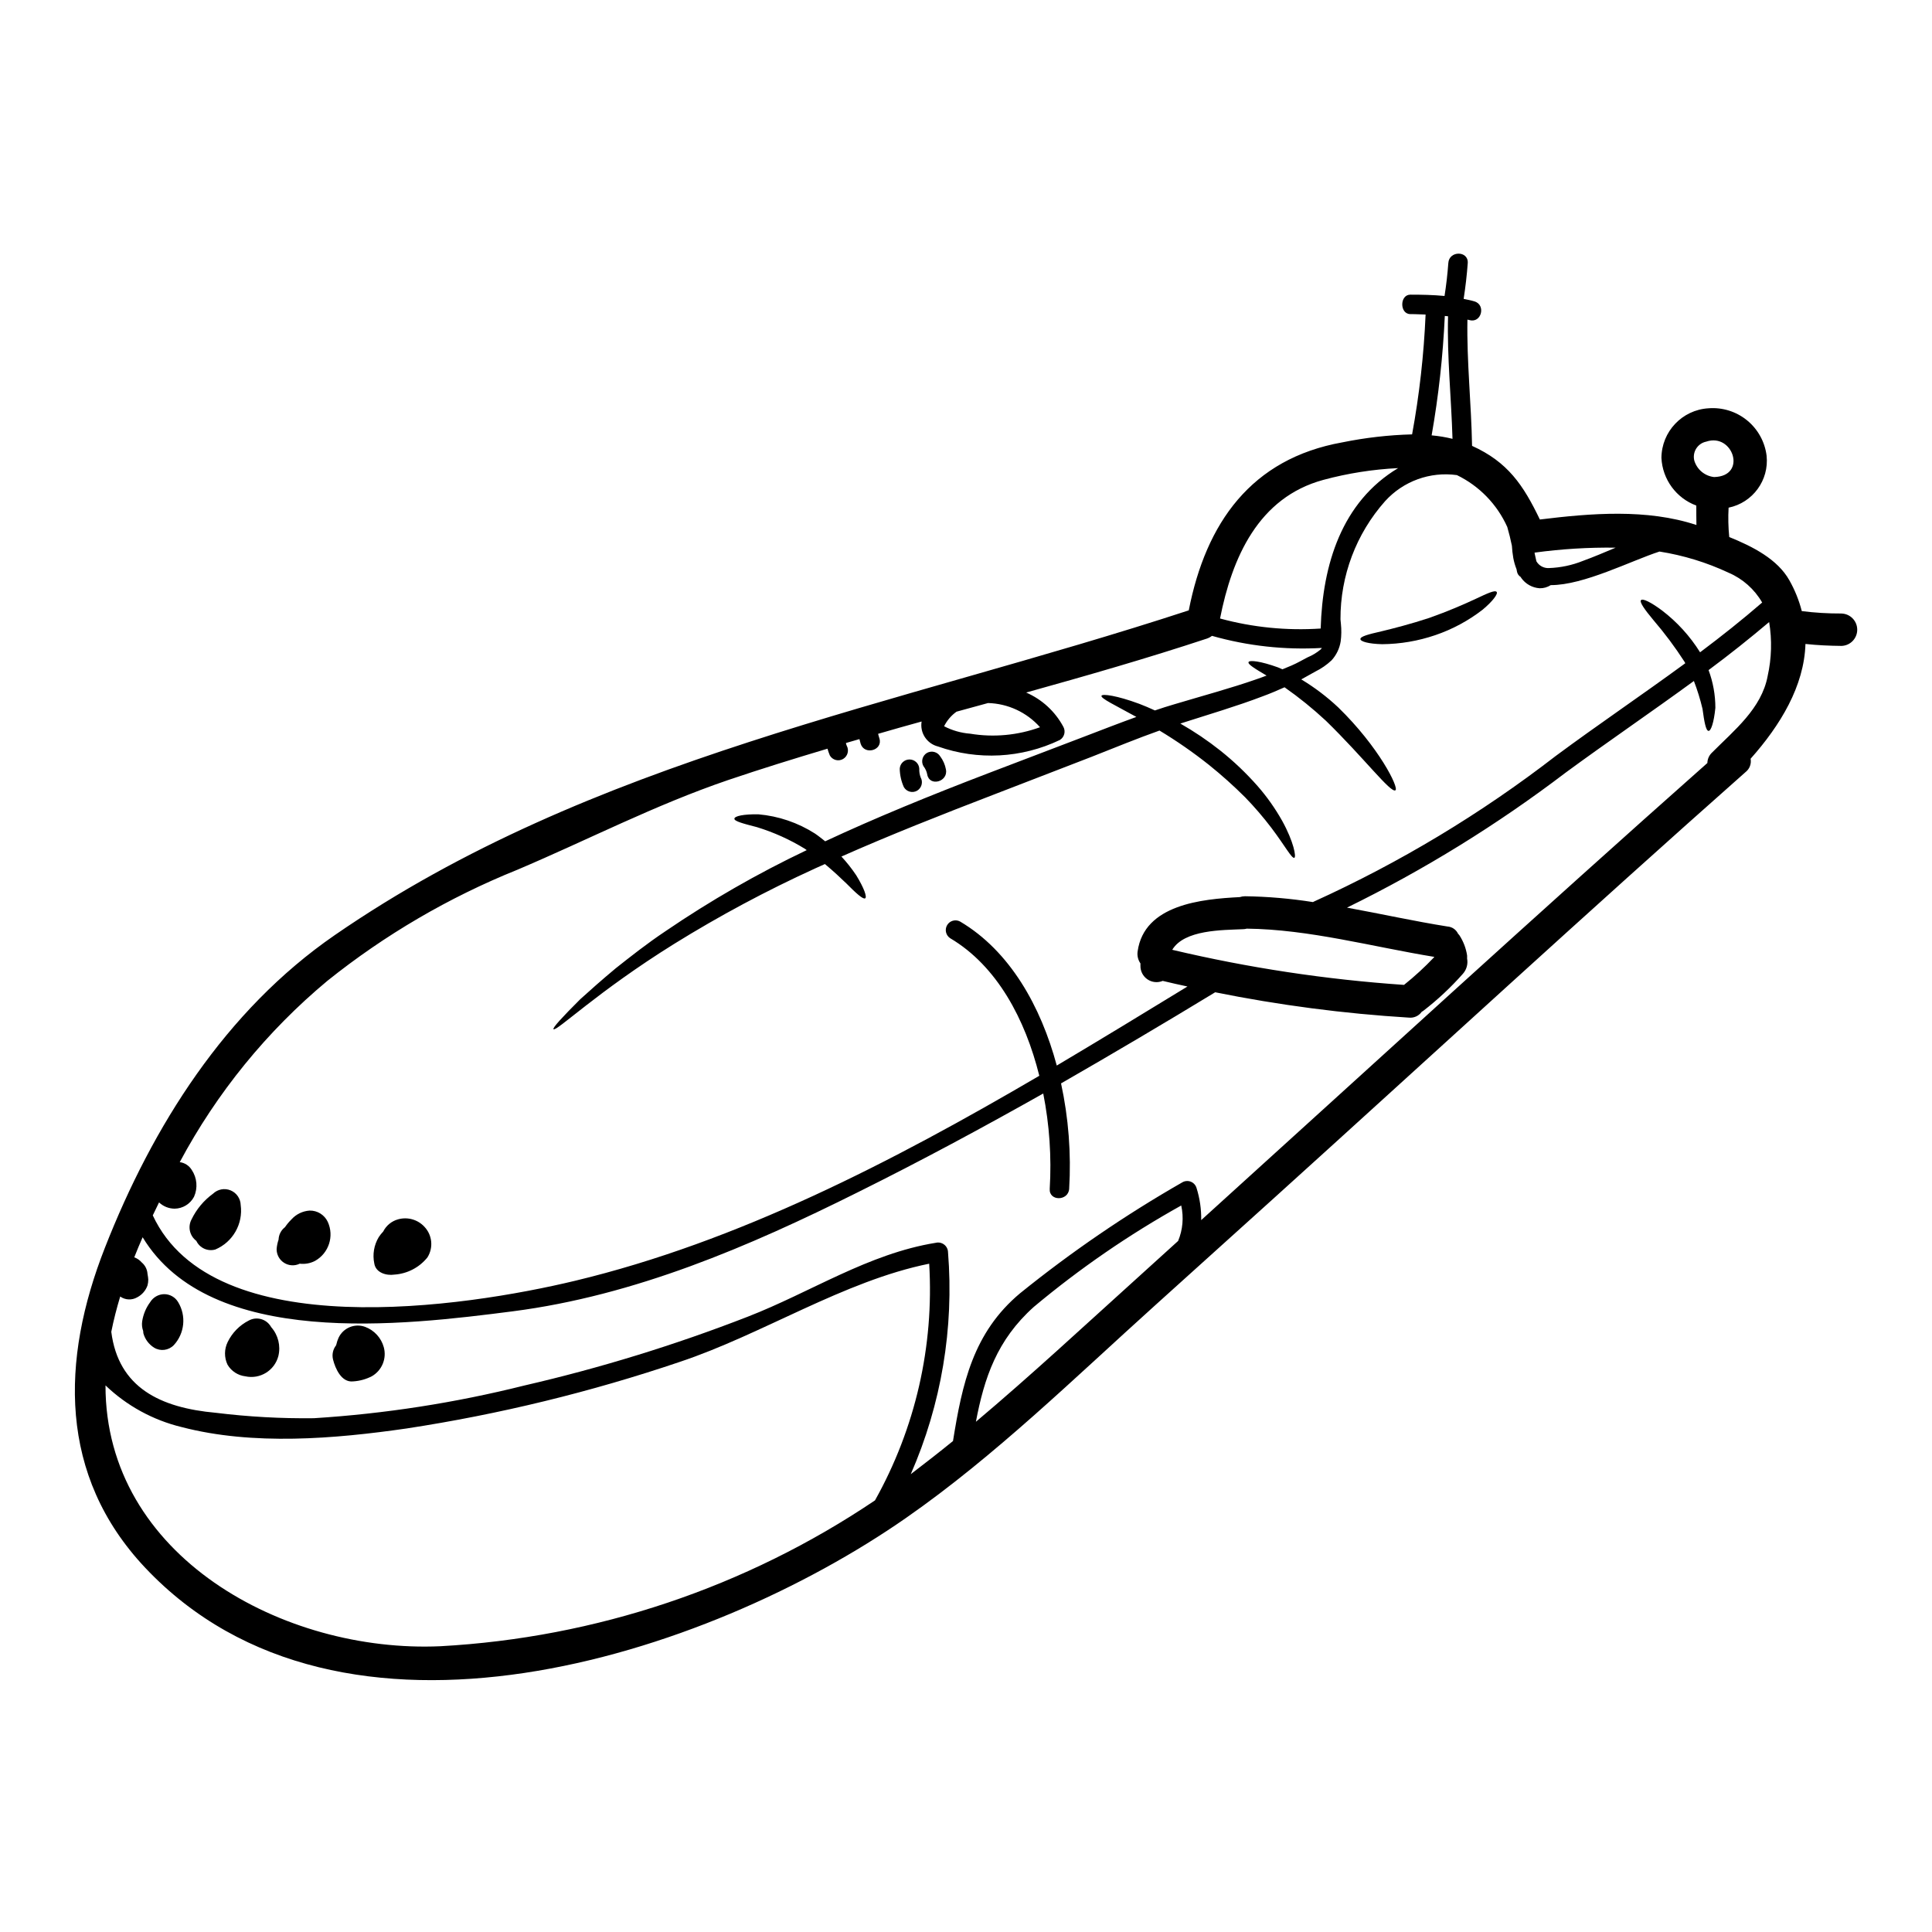
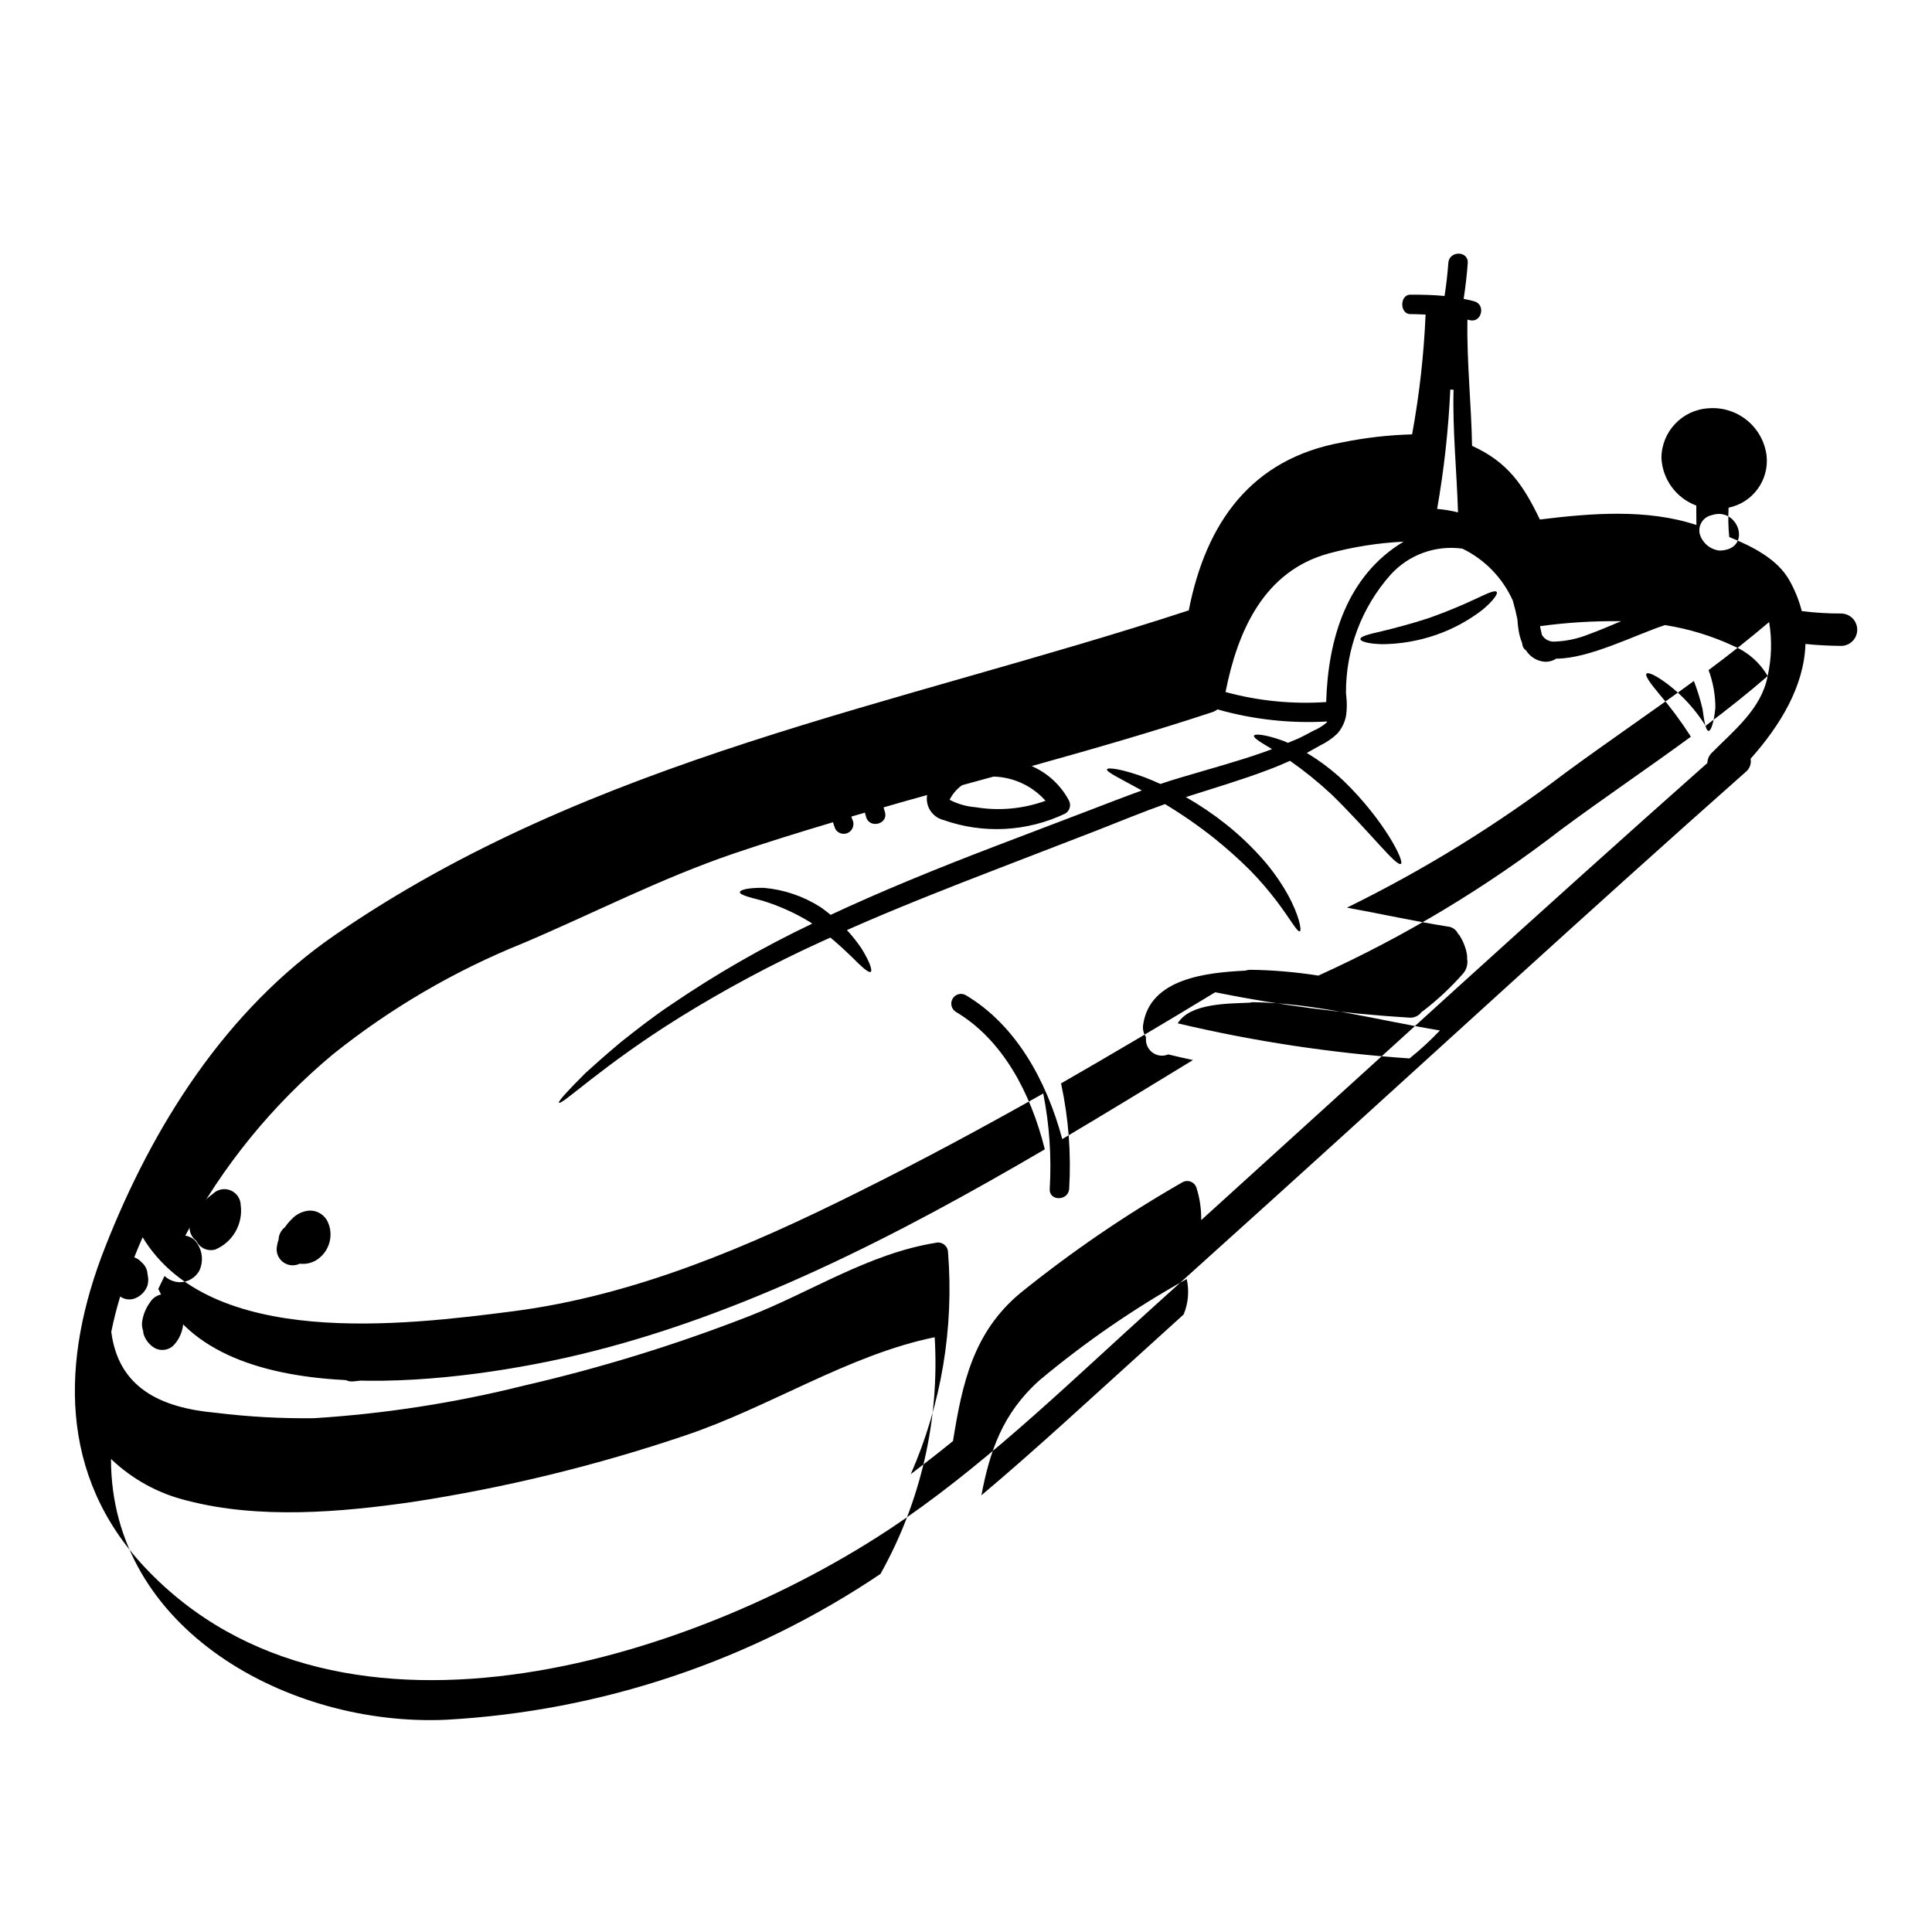
<svg xmlns="http://www.w3.org/2000/svg" fill="#000000" width="800px" height="800px" version="1.1" viewBox="144 144 512 512">
  <g>
-     <path d="m632.02 306.59c2.32 0.07 4.164 1.969 4.164 4.293 0 2.32-1.844 4.219-4.164 4.289-3.203-0.031-6.379-0.172-9.555-0.516-0.344 11.188-6.668 21.574-14.535 30.414h-0.004c0.254 1.328-0.254 2.684-1.312 3.519-42.062 37.234-83.379 75.309-125.04 112.96-10.469 9.445-20.941 18.895-31.414 28.34-21.289 19.168-42.508 40-66.039 56.367-52.875 36.852-149.73 68.352-201.69 13.16-22.945-24.379-22.344-54.965-10.629-84.75 12.629-32.23 31.973-62.906 60.914-82.848 68.168-47.008 149.02-60.742 226.32-86.066 4.551-23.223 16.566-40.199 40.688-44.52 6.09-1.242 12.281-1.953 18.496-2.117 1.926-10.492 3.121-21.105 3.578-31.762-2.363-0.113-4.035-0.113-4.035-0.113-2.863 0-2.863-5.152 0-5.152 3.031 0 6.066 0.059 9.055 0.348 0.461-2.922 0.789-5.809 1.004-8.727 0.199-3.32 5.348-3.32 5.148 0-0.227 3.172-0.602 6.348-1.086 9.496 0.945 0.199 1.891 0.371 2.832 0.656 3.172 0.918 1.859 5.902-1.32 4.953h0.004c-0.168-0.051-0.34-0.09-0.516-0.113-0.199 11.16 1.031 22.289 1.23 33.457 9.469 4.289 13.562 10.355 17.969 19.516 13.504-1.66 28.34-2.894 41.488 1.457-0.031-1.715-0.031-3.434-0.031-5.148v-0.004c-5.328-1.973-8.965-6.938-9.242-12.617 0.039-6.981 5.484-12.734 12.449-13.16 3.695-0.297 7.359 0.844 10.234 3.184 2.871 2.34 4.731 5.699 5.188 9.375 0.691 6.5-3.668 12.461-10.07 13.777-0.145 2.594-0.086 5.195 0.172 7.781 6.297 2.547 12.816 5.902 15.938 11.473 1.449 2.562 2.555 5.305 3.289 8.156 3.488 0.441 7.004 0.652 10.52 0.637zm-19.574 16.566c1.051-4.699 1.184-9.559 0.395-14.309-5.176 4.375-10.555 8.66-16.051 12.734 1.191 3.203 1.805 6.594 1.801 10.012-0.395 3.938-1.18 6.184-1.832 6.098-0.688-0.086-1.117-2.406-1.574-5.836-0.594-2.512-1.359-4.977-2.285-7.387-11.277 8.242-22.891 16.137-33.996 24.293-18.102 13.781-37.508 25.762-57.938 35.77 8.926 1.629 17.855 3.606 26.668 5.008v-0.004c1.188 0.094 2.238 0.812 2.754 1.891 0.133 0.137 0.254 0.277 0.371 0.43 1.047 1.609 1.742 3.422 2.035 5.32 0.027 0.289 0 0.57 0 0.832 0.285 1.453-0.129 2.957-1.117 4.062-3.188 3.609-6.711 6.906-10.531 9.84-0.129 0.066-0.254 0.145-0.375 0.227-0.762 1.086-2.051 1.676-3.371 1.543-17.254-1.055-34.418-3.301-51.363-6.719-13.504 8.215-27.121 16.262-40.848 24.148 1.988 9.172 2.711 18.574 2.152 27.945-0.23 3.285-5.379 3.316-5.152 0 0.508-8.461-0.07-16.953-1.719-25.266-16.137 9.098-32.449 17.883-49.043 26.125-28.996 14.473-59.18 27.422-91.543 31.598-28.926 3.719-80.168 9.984-98.082-19.629-0.77 1.746-1.512 3.519-2.219 5.32 0.762 0.273 1.438 0.738 1.969 1.348 0.914 0.762 1.473 1.871 1.543 3.062-0.004 0.047 0.008 0.094 0.027 0.141 0.086 0.445 0.141 0.895 0.172 1.344 0.004 0.523-0.062 1.043-0.199 1.543-0.473 1.359-1.445 2.484-2.719 3.152-1.414 0.824-3.184 0.746-4.519-0.203-0.945 3.117-1.742 6.238-2.363 9.355 1.887 14.824 13.043 20.145 27.727 21.461 8.617 1.059 17.297 1.539 25.977 1.434 18.805-1.184 37.461-4.082 55.738-8.66 20.168-4.648 39.969-10.75 59.258-18.254 16.652-6.469 31.902-16.68 49.785-19.57 0.773-0.191 1.59-0.02 2.227 0.465 0.633 0.48 1.012 1.227 1.031 2.019 1.617 20.125-1.773 40.336-9.871 58.828 3.75-2.863 7.5-5.777 11.191-8.781 2.434-15.164 5.32-28.758 17.793-39.172 13.523-10.922 27.895-20.75 42.98-29.383 0.684-0.402 1.52-0.465 2.258-0.168 0.738 0.297 1.297 0.918 1.516 1.684 0.863 2.746 1.277 5.617 1.23 8.496 44.664-40.457 89.039-81.172 134.14-121.14v-0.004c0.02-1.043 0.465-2.039 1.227-2.754 5.883-5.926 13.121-11.648 14.75-20.289zm-1.457-19.488c-2.035-3.523-5.156-6.297-8.898-7.894-5.809-2.723-11.973-4.609-18.312-5.609-7.586 2.461-20.074 8.926-28.816 8.898h0.004c-0.879 0.566-1.902 0.855-2.945 0.832-1.949-0.129-3.734-1.129-4.867-2.719-0.059-0.082-0.086-0.168-0.145-0.254v-0.004c-0.527-0.32-0.891-0.852-1-1.461-0.027-0.199-0.086-0.395-0.113-0.602-0.383-0.961-0.668-1.957-0.859-2.977-0.184-1.078-0.309-2.164-0.371-3.258-0.344-1.66-0.742-3.316-1.227-4.981h-0.004c-2.699-5.996-7.418-10.855-13.336-13.73-7.106-0.992-14.242 1.602-19.051 6.922-7.652 8.625-11.859 19.77-11.809 31.301 0.027 0.375 0.082 0.789 0.113 1.18 0.164 1.551 0.145 3.113-0.059 4.66-0.297 1.883-1.141 3.637-2.434 5.039-1.266 1.188-2.703 2.184-4.262 2.949-1.23 0.656-2.461 1.402-3.746 2.086 3.523 2.125 6.812 4.617 9.812 7.438 10.758 10.473 16.137 21.316 15.137 21.945-1.203 0.859-8.328-8.586-18.457-18.457v0.004c-3.438-3.195-7.086-6.148-10.93-8.84-1.918 0.859-3.859 1.688-5.902 2.434-6.75 2.574-14.133 4.75-21.715 7.18v-0.004c3.691 2.106 7.223 4.488 10.555 7.129 3.586 2.848 6.906 6.008 9.93 9.445 2.477 2.832 4.652 5.91 6.496 9.188 3.117 5.637 3.773 9.645 3.231 9.812-0.684 0.262-2.461-3.148-6.094-7.953-2.144-2.82-4.453-5.508-6.918-8.051-3.062-3.059-6.293-5.949-9.672-8.66-4.148-3.293-8.508-6.316-13.047-9.051-5.809 2.059-11.809 4.519-17.969 6.949-8.156 3.148-16.625 6.406-25.266 9.758-14.535 5.582-28.41 11.07-41.059 16.68 1.441 1.551 2.758 3.219 3.934 4.981 2.09 3.406 2.894 5.75 2.363 6.094s-2.363-1.285-4.977-3.938c-1.574-1.516-3.492-3.316-5.695-5.148-0.887 0.395-1.773 0.789-2.633 1.18v0.004c-12.848 5.859-25.309 12.527-37.309 19.969-20.469 12.734-31.277 23.375-31.988 22.605-0.289-0.316 2.258-3.117 7.086-7.926 2.519-2.285 5.668-5.09 9.414-8.211 3.805-3.004 8.156-6.469 13.25-9.871 11.859-8.078 24.324-15.234 37.281-21.402 0.027 0 0.055-0.031 0.082-0.031-0.141-0.113-0.285-0.227-0.457-0.344v0.004c-3.984-2.449-8.262-4.379-12.734-5.754-3.66-0.945-6.066-1.574-5.981-2.258 0.086-0.684 2.406-1.203 6.352-1.145h0.004c5.336 0.465 10.477 2.215 14.992 5.094 0.973 0.656 1.832 1.375 2.715 2.059 13.277-6.207 27.945-12.203 43.32-18.082 8.66-3.289 17.141-6.523 25.293-9.645 4.695-1.801 9.273-3.574 13.852-5.234-5.695-3.148-9.5-4.922-9.242-5.609 0.199-0.57 4.035-0.086 10.039 2.144 1.289 0.488 2.691 1.09 4.121 1.746 1.715-0.574 3.406-1.145 5.117-1.629 7.754-2.316 15.078-4.293 21.719-6.613 0.945-0.316 1.832-0.656 2.754-1-3.09-1.832-5.039-3.004-4.777-3.578 0.262-0.574 3.203-0.254 7.781 1.402 0.375 0.145 0.789 0.348 1.199 0.516 0.789-0.344 1.66-0.684 2.465-1.027 1.457-0.629 2.828-1.434 4.203-2.148h0.004c1.266-0.523 2.441-1.234 3.492-2.117 0.113-0.113 0.172-0.254 0.289-0.371h-0.004c-9.82 0.566-19.664-0.516-29.125-3.203-0.395 0.312-0.84 0.551-1.316 0.715-15.852 5.238-31.883 9.84-47.926 14.309v-0.004c4.207 1.824 7.672 5.016 9.844 9.055 0.691 1.227 0.289 2.781-0.914 3.519-10.113 4.844-21.734 5.461-32.305 1.719-2.945-0.738-4.832-3.617-4.328-6.613-3.859 1.059-7.695 2.148-11.531 3.262 0.117 0.395 0.199 0.832 0.348 1.23 0.973 3.176-4.008 4.519-4.981 1.375-0.113-0.395-0.199-0.789-0.316-1.203-1.18 0.344-2.406 0.688-3.578 1.031 0.035 0.238 0.105 0.469 0.199 0.688 0.695 1.242 0.277 2.809-0.941 3.539-0.59 0.348-1.293 0.445-1.949 0.273-0.66-0.172-1.227-0.602-1.57-1.188-0.246-0.59-0.457-1.191-0.629-1.805-8.812 2.633-17.598 5.348-26.293 8.297-19.543 6.668-37.055 15.797-55.938 23.805h-0.004c-18.113 7.301-35.062 17.211-50.305 29.422-16.016 13.344-29.297 29.656-39.117 48.043 1.316 0.172 2.484 0.93 3.176 2.059 1.418 2.113 1.645 4.805 0.605 7.125-1.012 1.914-2.988 3.125-5.152 3.148-1.535-0.016-3.004-0.605-4.117-1.66-0.574 1.145-1.117 2.289-1.66 3.438 16.051 34.477 82.719 24.348 111.96 17.32 43.09-10.355 84.008-31.488 122.98-54.316-3.719-14.957-11.188-29.098-23.617-36.453l-0.004-0.004c-1.148-0.75-1.508-2.273-0.812-3.457 0.695-1.188 2.199-1.617 3.418-0.977 13.223 7.812 21.43 22.492 25.641 38.18 11.703-6.953 23.262-13.992 34.637-20.949-2.203-0.457-4.379-0.973-6.555-1.488-1.328 0.559-2.848 0.406-4.039-0.402-1.191-0.809-1.891-2.16-1.867-3.598v-0.633c-0.648-0.934-0.914-2.078-0.742-3.203 1.746-12.391 16.969-13.852 27.066-14.367 0.453-0.148 0.926-0.227 1.402-0.227 6.027 0.086 12.043 0.605 18 1.547 0.086-0.031 0.113-0.086 0.199-0.113 22.809-10.348 44.34-23.309 64.156-38.629 11.16-8.266 22.945-16.223 34.305-24.551h0.004c-0.051-0.137-0.121-0.27-0.203-0.391-2.5-3.875-5.262-7.574-8.266-11.074-2.363-2.832-3.719-4.777-3.258-5.266 0.461-0.488 2.574 0.516 5.578 2.754 3.996 3.055 7.406 6.805 10.07 11.074 5.664-4.246 11.16-8.609 16.453-13.191zm-12.762-33.246c8.895-0.168 5.062-11.809-2.062-9.383-1.105 0.223-2.066 0.895-2.664 1.855-0.594 0.957-0.77 2.117-0.484 3.207 0.727 2.348 2.769 4.043 5.211 4.32zm-26.066 18.715c-7.184-0.098-14.367 0.344-21.488 1.316 0.027 0.113 0.027 0.227 0.055 0.344 0.145 0.688 0.289 1.348 0.43 1.949v-0.004c0.68 1.18 1.965 1.879 3.324 1.801 3.106-0.105 6.168-0.754 9.051-1.918 2.906-1.055 5.766-2.289 8.629-3.488zm-43.234-28.844c-0.316-10.816-1.461-21.648-1.18-32.477l-0.859-0.082c-0.488 10.613-1.652 21.18-3.492 31.641 1.867 0.164 3.715 0.469 5.531 0.918zm-4.832 137.34c-0.004-0.023-0.016-0.043-0.031-0.055-16.309-2.66-33.133-7.297-49.641-7.477v-0.004c-0.336 0.098-0.684 0.145-1.031 0.148-5.438 0.254-15.535 0.113-18.738 5.465l-0.004-0.004c20.188 4.777 40.734 7.887 61.43 9.301 2.84-2.269 5.516-4.734 8.016-7.375zm-30.102-87.066c0.488-16.926 5.582-33.562 20.516-42.508l-0.004-0.004c-6.691 0.328-13.328 1.371-19.797 3.117-17.223 4.664-24.207 20.602-27.383 36.738 8.68 2.363 17.691 3.258 26.668 2.656zm-37.785 162.32h-0.004c1.246-2.977 1.535-6.266 0.832-9.418-13.836 7.707-26.914 16.703-39.059 26.867-9.785 8.754-13.156 18.852-15.352 30.445 14.617-12.305 28.699-25.41 42.746-38.086 3.609-3.262 7.215-6.551 10.82-9.809zm-55.09-134.45c6.211 1.031 12.582 0.438 18.5-1.715-3.512-3.945-8.496-6.269-13.777-6.41-2.777 0.742-5.582 1.52-8.355 2.289-1.395 1.004-2.523 2.328-3.293 3.863 2.152 1.117 4.508 1.789 6.926 1.973zm-25.238 203.18c10.699-19.102 15.684-40.871 14.363-62.723-22.633 4.578-44.207 18.742-66.148 26.035v0.004c-23.555 7.969-47.754 13.867-72.332 17.625-19.086 2.754-40.66 4.578-59.629-0.371h-0.004c-7.582-1.836-14.539-5.644-20.172-11.043-0.055 45.289 47.301 70.984 88.73 69.125 41.184-2.25 80.988-15.605 115.19-38.652z" />
+     <path d="m632.02 306.59c2.32 0.07 4.164 1.969 4.164 4.293 0 2.32-1.844 4.219-4.164 4.289-3.203-0.031-6.379-0.172-9.555-0.516-0.344 11.188-6.668 21.574-14.535 30.414h-0.004c0.254 1.328-0.254 2.684-1.312 3.519-42.062 37.234-83.379 75.309-125.04 112.96-10.469 9.445-20.941 18.895-31.414 28.34-21.289 19.168-42.508 40-66.039 56.367-52.875 36.852-149.73 68.352-201.69 13.16-22.945-24.379-22.344-54.965-10.629-84.75 12.629-32.23 31.973-62.906 60.914-82.848 68.168-47.008 149.02-60.742 226.32-86.066 4.551-23.223 16.566-40.199 40.688-44.52 6.09-1.242 12.281-1.953 18.496-2.117 1.926-10.492 3.121-21.105 3.578-31.762-2.363-0.113-4.035-0.113-4.035-0.113-2.863 0-2.863-5.152 0-5.152 3.031 0 6.066 0.059 9.055 0.348 0.461-2.922 0.789-5.809 1.004-8.727 0.199-3.32 5.348-3.32 5.148 0-0.227 3.172-0.602 6.348-1.086 9.496 0.945 0.199 1.891 0.371 2.832 0.656 3.172 0.918 1.859 5.902-1.32 4.953h0.004c-0.168-0.051-0.34-0.09-0.516-0.113-0.199 11.16 1.031 22.289 1.23 33.457 9.469 4.289 13.562 10.355 17.969 19.516 13.504-1.66 28.34-2.894 41.488 1.457-0.031-1.715-0.031-3.434-0.031-5.148v-0.004c-5.328-1.973-8.965-6.938-9.242-12.617 0.039-6.981 5.484-12.734 12.449-13.16 3.695-0.297 7.359 0.844 10.234 3.184 2.871 2.34 4.731 5.699 5.188 9.375 0.691 6.5-3.668 12.461-10.07 13.777-0.145 2.594-0.086 5.195 0.172 7.781 6.297 2.547 12.816 5.902 15.938 11.473 1.449 2.562 2.555 5.305 3.289 8.156 3.488 0.441 7.004 0.652 10.52 0.637zm-19.574 16.566c1.051-4.699 1.184-9.559 0.395-14.309-5.176 4.375-10.555 8.66-16.051 12.734 1.191 3.203 1.805 6.594 1.801 10.012-0.395 3.938-1.18 6.184-1.832 6.098-0.688-0.086-1.117-2.406-1.574-5.836-0.594-2.512-1.359-4.977-2.285-7.387-11.277 8.242-22.891 16.137-33.996 24.293-18.102 13.781-37.508 25.762-57.938 35.77 8.926 1.629 17.855 3.606 26.668 5.008v-0.004c1.188 0.094 2.238 0.812 2.754 1.891 0.133 0.137 0.254 0.277 0.371 0.43 1.047 1.609 1.742 3.422 2.035 5.32 0.027 0.289 0 0.57 0 0.832 0.285 1.453-0.129 2.957-1.117 4.062-3.188 3.609-6.711 6.906-10.531 9.84-0.129 0.066-0.254 0.145-0.375 0.227-0.762 1.086-2.051 1.676-3.371 1.543-17.254-1.055-34.418-3.301-51.363-6.719-13.504 8.215-27.121 16.262-40.848 24.148 1.988 9.172 2.711 18.574 2.152 27.945-0.23 3.285-5.379 3.316-5.152 0 0.508-8.461-0.07-16.953-1.719-25.266-16.137 9.098-32.449 17.883-49.043 26.125-28.996 14.473-59.18 27.422-91.543 31.598-28.926 3.719-80.168 9.984-98.082-19.629-0.77 1.746-1.512 3.519-2.219 5.32 0.762 0.273 1.438 0.738 1.969 1.348 0.914 0.762 1.473 1.871 1.543 3.062-0.004 0.047 0.008 0.094 0.027 0.141 0.086 0.445 0.141 0.895 0.172 1.344 0.004 0.523-0.062 1.043-0.199 1.543-0.473 1.359-1.445 2.484-2.719 3.152-1.414 0.824-3.184 0.746-4.519-0.203-0.945 3.117-1.742 6.238-2.363 9.355 1.887 14.824 13.043 20.145 27.727 21.461 8.617 1.059 17.297 1.539 25.977 1.434 18.805-1.184 37.461-4.082 55.738-8.66 20.168-4.648 39.969-10.75 59.258-18.254 16.652-6.469 31.902-16.68 49.785-19.57 0.773-0.191 1.59-0.02 2.227 0.465 0.633 0.48 1.012 1.227 1.031 2.019 1.617 20.125-1.773 40.336-9.871 58.828 3.75-2.863 7.5-5.777 11.191-8.781 2.434-15.164 5.32-28.758 17.793-39.172 13.523-10.922 27.895-20.75 42.98-29.383 0.684-0.402 1.52-0.465 2.258-0.168 0.738 0.297 1.297 0.918 1.516 1.684 0.863 2.746 1.277 5.617 1.23 8.496 44.664-40.457 89.039-81.172 134.14-121.14v-0.004c0.02-1.043 0.465-2.039 1.227-2.754 5.883-5.926 13.121-11.648 14.75-20.289zc-2.035-3.523-5.156-6.297-8.898-7.894-5.809-2.723-11.973-4.609-18.312-5.609-7.586 2.461-20.074 8.926-28.816 8.898h0.004c-0.879 0.566-1.902 0.855-2.945 0.832-1.949-0.129-3.734-1.129-4.867-2.719-0.059-0.082-0.086-0.168-0.145-0.254v-0.004c-0.527-0.32-0.891-0.852-1-1.461-0.027-0.199-0.086-0.395-0.113-0.602-0.383-0.961-0.668-1.957-0.859-2.977-0.184-1.078-0.309-2.164-0.371-3.258-0.344-1.66-0.742-3.316-1.227-4.981h-0.004c-2.699-5.996-7.418-10.855-13.336-13.73-7.106-0.992-14.242 1.602-19.051 6.922-7.652 8.625-11.859 19.77-11.809 31.301 0.027 0.375 0.082 0.789 0.113 1.18 0.164 1.551 0.145 3.113-0.059 4.66-0.297 1.883-1.141 3.637-2.434 5.039-1.266 1.188-2.703 2.184-4.262 2.949-1.23 0.656-2.461 1.402-3.746 2.086 3.523 2.125 6.812 4.617 9.812 7.438 10.758 10.473 16.137 21.316 15.137 21.945-1.203 0.859-8.328-8.586-18.457-18.457v0.004c-3.438-3.195-7.086-6.148-10.93-8.84-1.918 0.859-3.859 1.688-5.902 2.434-6.75 2.574-14.133 4.75-21.715 7.18v-0.004c3.691 2.106 7.223 4.488 10.555 7.129 3.586 2.848 6.906 6.008 9.93 9.445 2.477 2.832 4.652 5.91 6.496 9.188 3.117 5.637 3.773 9.645 3.231 9.812-0.684 0.262-2.461-3.148-6.094-7.953-2.144-2.82-4.453-5.508-6.918-8.051-3.062-3.059-6.293-5.949-9.672-8.66-4.148-3.293-8.508-6.316-13.047-9.051-5.809 2.059-11.809 4.519-17.969 6.949-8.156 3.148-16.625 6.406-25.266 9.758-14.535 5.582-28.41 11.07-41.059 16.68 1.441 1.551 2.758 3.219 3.934 4.981 2.09 3.406 2.894 5.75 2.363 6.094s-2.363-1.285-4.977-3.938c-1.574-1.516-3.492-3.316-5.695-5.148-0.887 0.395-1.773 0.789-2.633 1.18v0.004c-12.848 5.859-25.309 12.527-37.309 19.969-20.469 12.734-31.277 23.375-31.988 22.605-0.289-0.316 2.258-3.117 7.086-7.926 2.519-2.285 5.668-5.09 9.414-8.211 3.805-3.004 8.156-6.469 13.25-9.871 11.859-8.078 24.324-15.234 37.281-21.402 0.027 0 0.055-0.031 0.082-0.031-0.141-0.113-0.285-0.227-0.457-0.344v0.004c-3.984-2.449-8.262-4.379-12.734-5.754-3.66-0.945-6.066-1.574-5.981-2.258 0.086-0.684 2.406-1.203 6.352-1.145h0.004c5.336 0.465 10.477 2.215 14.992 5.094 0.973 0.656 1.832 1.375 2.715 2.059 13.277-6.207 27.945-12.203 43.32-18.082 8.66-3.289 17.141-6.523 25.293-9.645 4.695-1.801 9.273-3.574 13.852-5.234-5.695-3.148-9.5-4.922-9.242-5.609 0.199-0.57 4.035-0.086 10.039 2.144 1.289 0.488 2.691 1.09 4.121 1.746 1.715-0.574 3.406-1.145 5.117-1.629 7.754-2.316 15.078-4.293 21.719-6.613 0.945-0.316 1.832-0.656 2.754-1-3.09-1.832-5.039-3.004-4.777-3.578 0.262-0.574 3.203-0.254 7.781 1.402 0.375 0.145 0.789 0.348 1.199 0.516 0.789-0.344 1.66-0.684 2.465-1.027 1.457-0.629 2.828-1.434 4.203-2.148h0.004c1.266-0.523 2.441-1.234 3.492-2.117 0.113-0.113 0.172-0.254 0.289-0.371h-0.004c-9.82 0.566-19.664-0.516-29.125-3.203-0.395 0.312-0.84 0.551-1.316 0.715-15.852 5.238-31.883 9.84-47.926 14.309v-0.004c4.207 1.824 7.672 5.016 9.844 9.055 0.691 1.227 0.289 2.781-0.914 3.519-10.113 4.844-21.734 5.461-32.305 1.719-2.945-0.738-4.832-3.617-4.328-6.613-3.859 1.059-7.695 2.148-11.531 3.262 0.117 0.395 0.199 0.832 0.348 1.23 0.973 3.176-4.008 4.519-4.981 1.375-0.113-0.395-0.199-0.789-0.316-1.203-1.18 0.344-2.406 0.688-3.578 1.031 0.035 0.238 0.105 0.469 0.199 0.688 0.695 1.242 0.277 2.809-0.941 3.539-0.59 0.348-1.293 0.445-1.949 0.273-0.66-0.172-1.227-0.602-1.57-1.188-0.246-0.59-0.457-1.191-0.629-1.805-8.812 2.633-17.598 5.348-26.293 8.297-19.543 6.668-37.055 15.797-55.938 23.805h-0.004c-18.113 7.301-35.062 17.211-50.305 29.422-16.016 13.344-29.297 29.656-39.117 48.043 1.316 0.172 2.484 0.93 3.176 2.059 1.418 2.113 1.645 4.805 0.605 7.125-1.012 1.914-2.988 3.125-5.152 3.148-1.535-0.016-3.004-0.605-4.117-1.66-0.574 1.145-1.117 2.289-1.66 3.438 16.051 34.477 82.719 24.348 111.96 17.32 43.09-10.355 84.008-31.488 122.98-54.316-3.719-14.957-11.188-29.098-23.617-36.453l-0.004-0.004c-1.148-0.75-1.508-2.273-0.812-3.457 0.695-1.188 2.199-1.617 3.418-0.977 13.223 7.812 21.43 22.492 25.641 38.18 11.703-6.953 23.262-13.992 34.637-20.949-2.203-0.457-4.379-0.973-6.555-1.488-1.328 0.559-2.848 0.406-4.039-0.402-1.191-0.809-1.891-2.16-1.867-3.598v-0.633c-0.648-0.934-0.914-2.078-0.742-3.203 1.746-12.391 16.969-13.852 27.066-14.367 0.453-0.148 0.926-0.227 1.402-0.227 6.027 0.086 12.043 0.605 18 1.547 0.086-0.031 0.113-0.086 0.199-0.113 22.809-10.348 44.34-23.309 64.156-38.629 11.16-8.266 22.945-16.223 34.305-24.551h0.004c-0.051-0.137-0.121-0.27-0.203-0.391-2.5-3.875-5.262-7.574-8.266-11.074-2.363-2.832-3.719-4.777-3.258-5.266 0.461-0.488 2.574 0.516 5.578 2.754 3.996 3.055 7.406 6.805 10.07 11.074 5.664-4.246 11.16-8.609 16.453-13.191zm-12.762-33.246c8.895-0.168 5.062-11.809-2.062-9.383-1.105 0.223-2.066 0.895-2.664 1.855-0.594 0.957-0.77 2.117-0.484 3.207 0.727 2.348 2.769 4.043 5.211 4.32zm-26.066 18.715c-7.184-0.098-14.367 0.344-21.488 1.316 0.027 0.113 0.027 0.227 0.055 0.344 0.145 0.688 0.289 1.348 0.43 1.949v-0.004c0.68 1.18 1.965 1.879 3.324 1.801 3.106-0.105 6.168-0.754 9.051-1.918 2.906-1.055 5.766-2.289 8.629-3.488zm-43.234-28.844c-0.316-10.816-1.461-21.648-1.18-32.477l-0.859-0.082c-0.488 10.613-1.652 21.18-3.492 31.641 1.867 0.164 3.715 0.469 5.531 0.918zm-4.832 137.34c-0.004-0.023-0.016-0.043-0.031-0.055-16.309-2.66-33.133-7.297-49.641-7.477v-0.004c-0.336 0.098-0.684 0.145-1.031 0.148-5.438 0.254-15.535 0.113-18.738 5.465l-0.004-0.004c20.188 4.777 40.734 7.887 61.43 9.301 2.84-2.269 5.516-4.734 8.016-7.375zm-30.102-87.066c0.488-16.926 5.582-33.562 20.516-42.508l-0.004-0.004c-6.691 0.328-13.328 1.371-19.797 3.117-17.223 4.664-24.207 20.602-27.383 36.738 8.68 2.363 17.691 3.258 26.668 2.656zm-37.785 162.32h-0.004c1.246-2.977 1.535-6.266 0.832-9.418-13.836 7.707-26.914 16.703-39.059 26.867-9.785 8.754-13.156 18.852-15.352 30.445 14.617-12.305 28.699-25.41 42.746-38.086 3.609-3.262 7.215-6.551 10.82-9.809zm-55.09-134.45c6.211 1.031 12.582 0.438 18.5-1.715-3.512-3.945-8.496-6.269-13.777-6.41-2.777 0.742-5.582 1.52-8.355 2.289-1.395 1.004-2.523 2.328-3.293 3.863 2.152 1.117 4.508 1.789 6.926 1.973zm-25.238 203.18c10.699-19.102 15.684-40.871 14.363-62.723-22.633 4.578-44.207 18.742-66.148 26.035v0.004c-23.555 7.969-47.754 13.867-72.332 17.625-19.086 2.754-40.66 4.578-59.629-0.371h-0.004c-7.582-1.836-14.539-5.644-20.172-11.043-0.055 45.289 47.301 70.984 88.73 69.125 41.184-2.25 80.988-15.605 115.19-38.652z" />
    <path d="m540.63 300.87c0.395 0.457-0.914 2.363-3.746 4.723-3.769 2.914-7.996 5.188-12.508 6.723-4.531 1.547-9.285 2.359-14.074 2.402-3.606-0.082-5.75-0.711-5.781-1.344-0.055-0.715 2.148-1.285 5.555-2.062 3.258-0.789 7.809-1.945 12.734-3.574 4.859-1.715 9.156-3.578 12.273-5.039 3.113-1.461 5.09-2.398 5.547-1.828z" />
    <path d="m394.68 347.91c0.656 3.262-4.328 4.637-4.949 1.375l0.004-0.004c-0.145-0.812-0.488-1.582-1.004-2.231-0.707-1.227-0.297-2.793 0.918-3.519 1.227-0.688 2.777-0.285 3.516 0.914 0.77 1.02 1.289 2.207 1.516 3.465z" />
    <path d="m387.98 350.01c0.691 1.227 0.285 2.781-0.91 3.519-0.594 0.348-1.305 0.445-1.969 0.266-0.668-0.176-1.234-0.613-1.574-1.211-0.688-1.531-1.059-3.188-1.086-4.867 0.074-1.375 1.211-2.449 2.59-2.449 1.375 0 2.512 1.074 2.59 2.449-0.039 0.781 0.082 1.562 0.359 2.293z" />
-     <path d="m256.48 469.11c2.09 2.211 2.414 5.559 0.785 8.129-2.164 2.676-5.348 4.324-8.785 4.547-2.059 0.316-4.922-0.484-5.293-2.977-0.496-2.383-0.074-4.863 1.18-6.949 0.348-0.531 0.742-1.031 1.184-1.488 0.797-1.586 2.227-2.762 3.934-3.234 2.519-0.715 5.223 0.051 6.996 1.973z" />
    <path d="m245.71 501.04c0.812 2.977-0.48 6.121-3.148 7.668-1.547 0.801-3.242 1.27-4.981 1.375-3.09 0.344-4.723-3.406-5.32-5.781-0.332-1.305-0.039-2.688 0.785-3.75l0.07-0.188c0.137-0.629 0.34-1.242 0.602-1.832 1.234-2.633 4.269-3.894 7.008-2.914 2.441 0.895 4.301 2.914 4.984 5.422z" />
    <path d="m230.87 467.82c1.727 3.797 0.262 8.285-3.375 10.328-1.25 0.652-2.664 0.91-4.062 0.742-1.324 0.645-2.891 0.559-4.137-0.227-1.246-0.785-1.996-2.16-1.988-3.633 0.062-0.859 0.238-1.707 0.516-2.519 0.047-1.293 0.664-2.5 1.688-3.289 0.516-0.75 1.098-1.453 1.746-2.09 1.234-1.359 2.945-2.188 4.777-2.316 2.066-0.051 3.965 1.129 4.836 3.004z" />
-     <path d="m215.88 495.72c1.84 2.086 2.543 4.938 1.891 7.641-1 3.852-4.867 6.227-8.758 5.375-1.973-0.234-3.719-1.375-4.723-3.09-0.898-1.906-0.879-4.121 0.055-6.012 1.188-2.438 3.133-4.426 5.547-5.66 2.051-1.148 4.644-0.465 5.863 1.547 0.066 0.055 0.066 0.141 0.125 0.199z" />
    <path d="m207.79 463.37c0.66 4.988-2.094 9.805-6.727 11.762-2.016 0.578-4.148-0.395-5.035-2.289-1.773-1.324-2.312-3.75-1.262-5.695 1.309-2.707 3.266-5.043 5.695-6.812 1.242-1.188 3.066-1.531 4.656-0.871 1.586 0.656 2.633 2.191 2.672 3.906z" />
    <path d="m191.21 489.08c2.195 3.629 1.73 8.27-1.145 11.387-1.363 1.414-3.523 1.703-5.207 0.688-1.395-0.863-2.418-2.223-2.859-3.805-0.035-0.207-0.055-0.418-0.059-0.629-0.301-0.824-0.391-1.707-0.258-2.574 0.285-1.836 1.012-3.574 2.117-5.066 0.789-1.289 2.18-2.086 3.691-2.117 1.531-0.008 2.945 0.801 3.719 2.117z" />
  </g>
</svg>